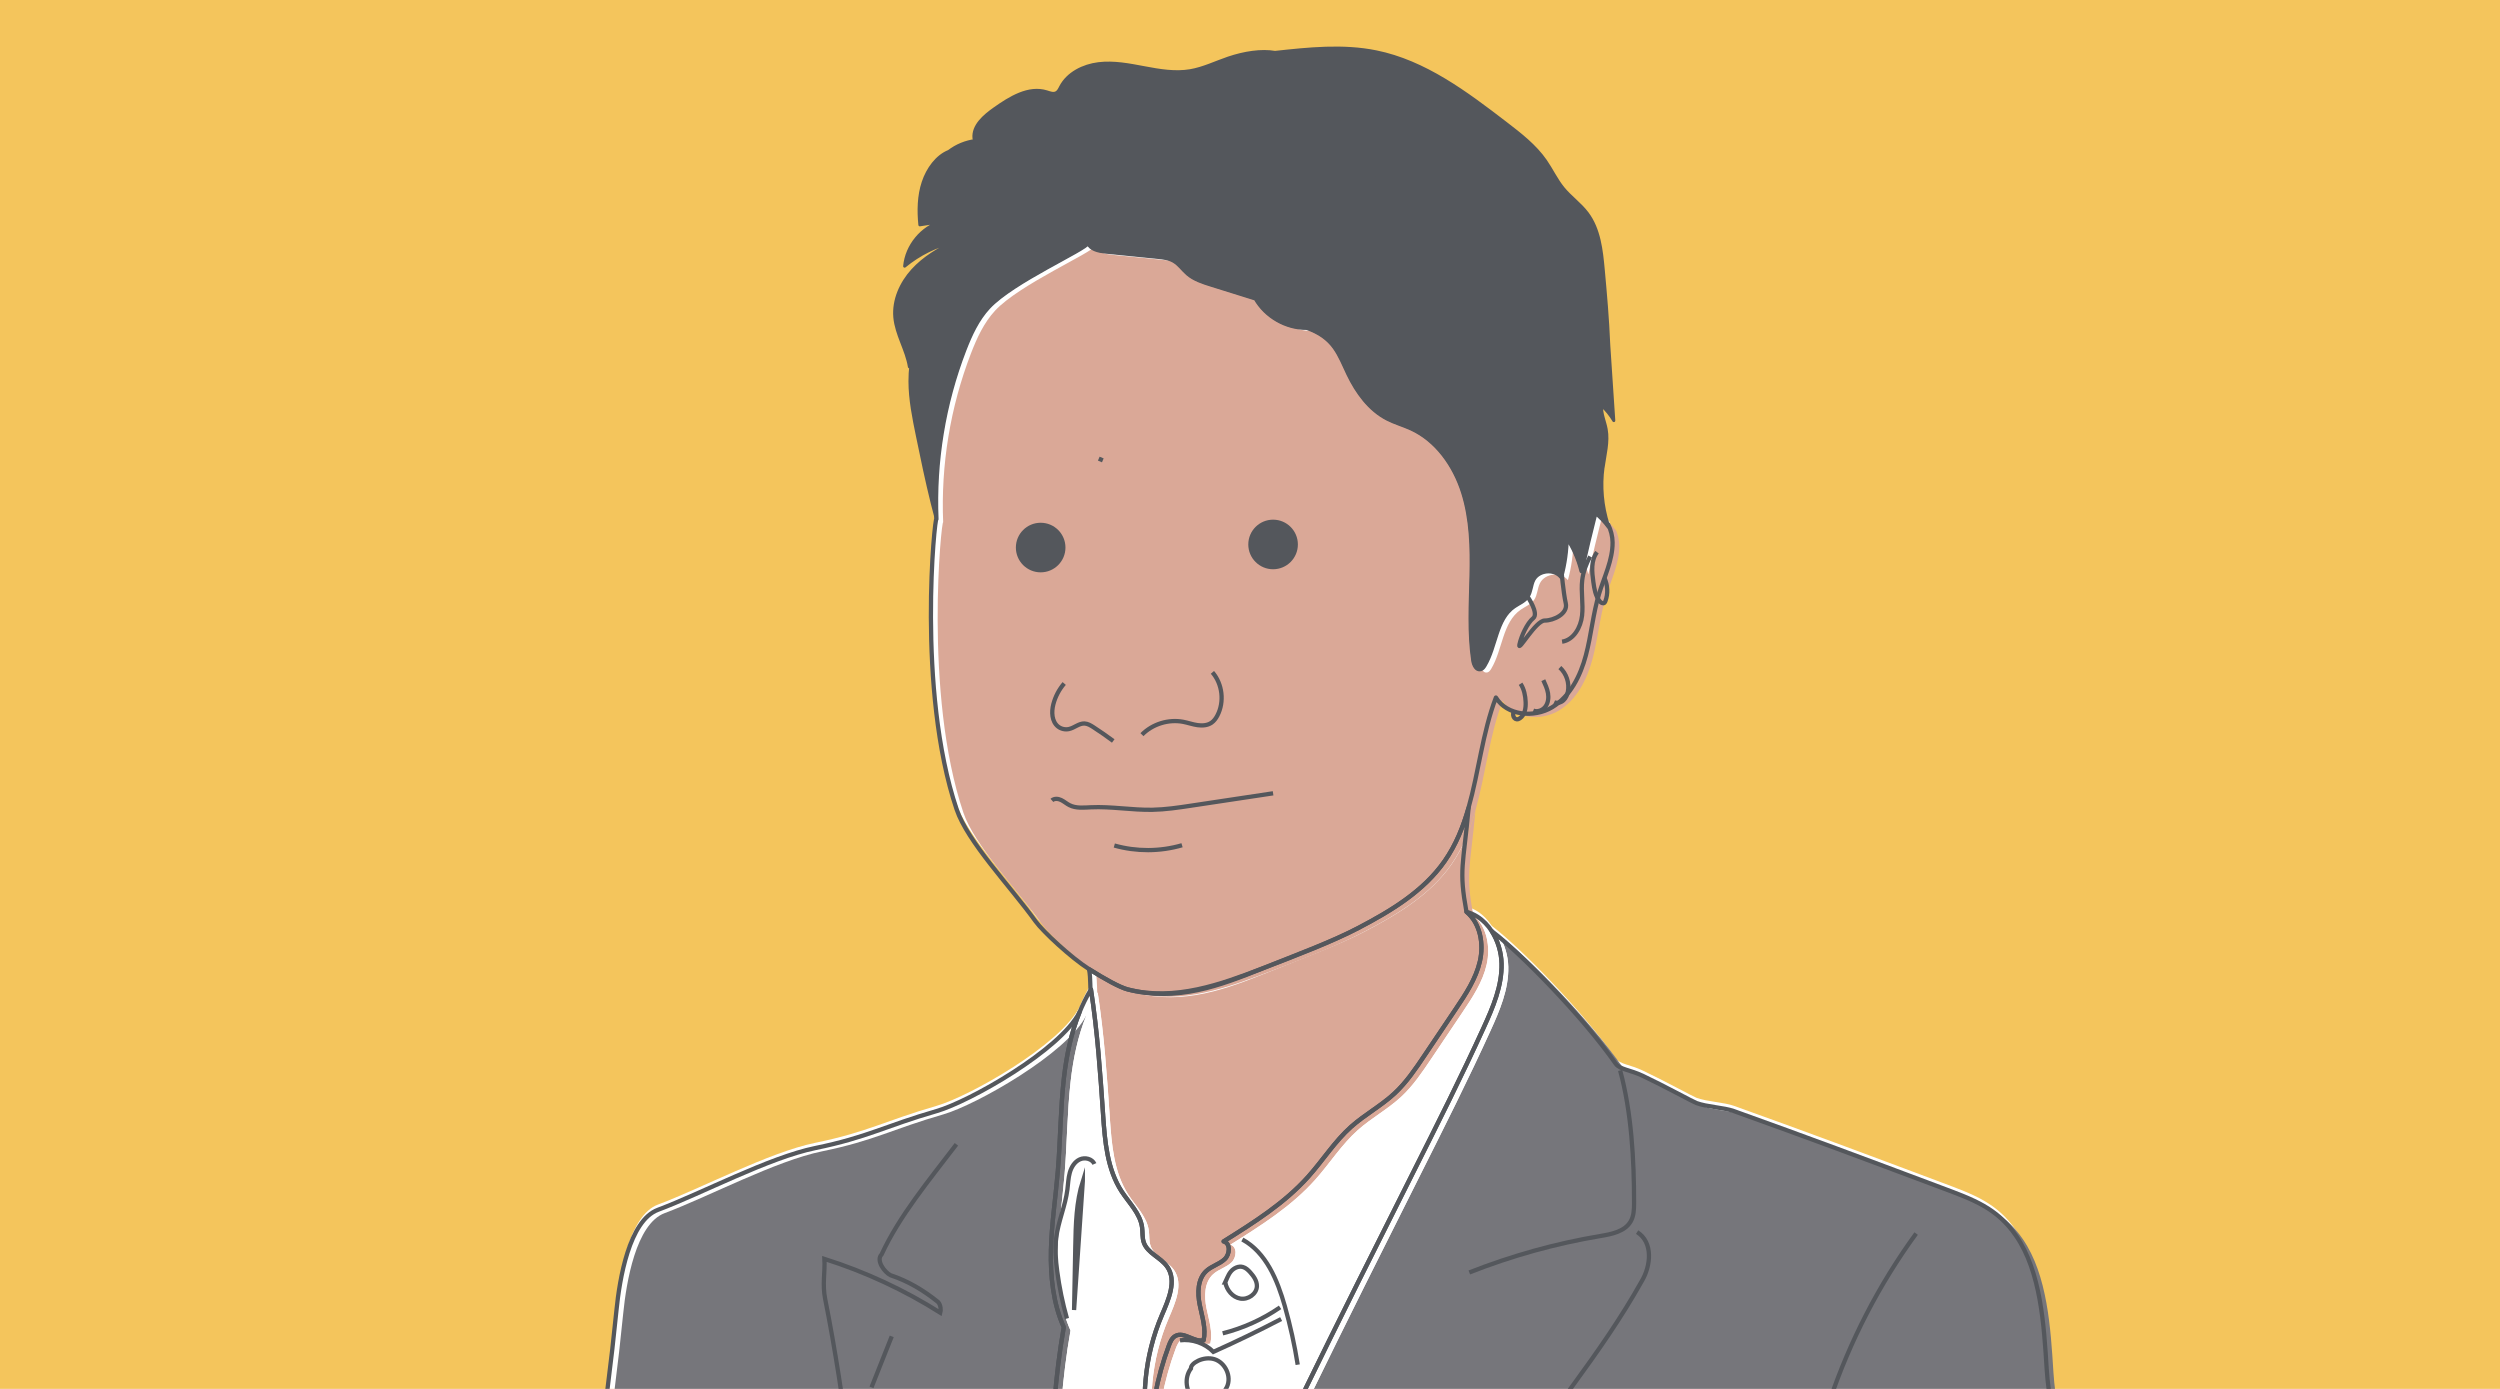
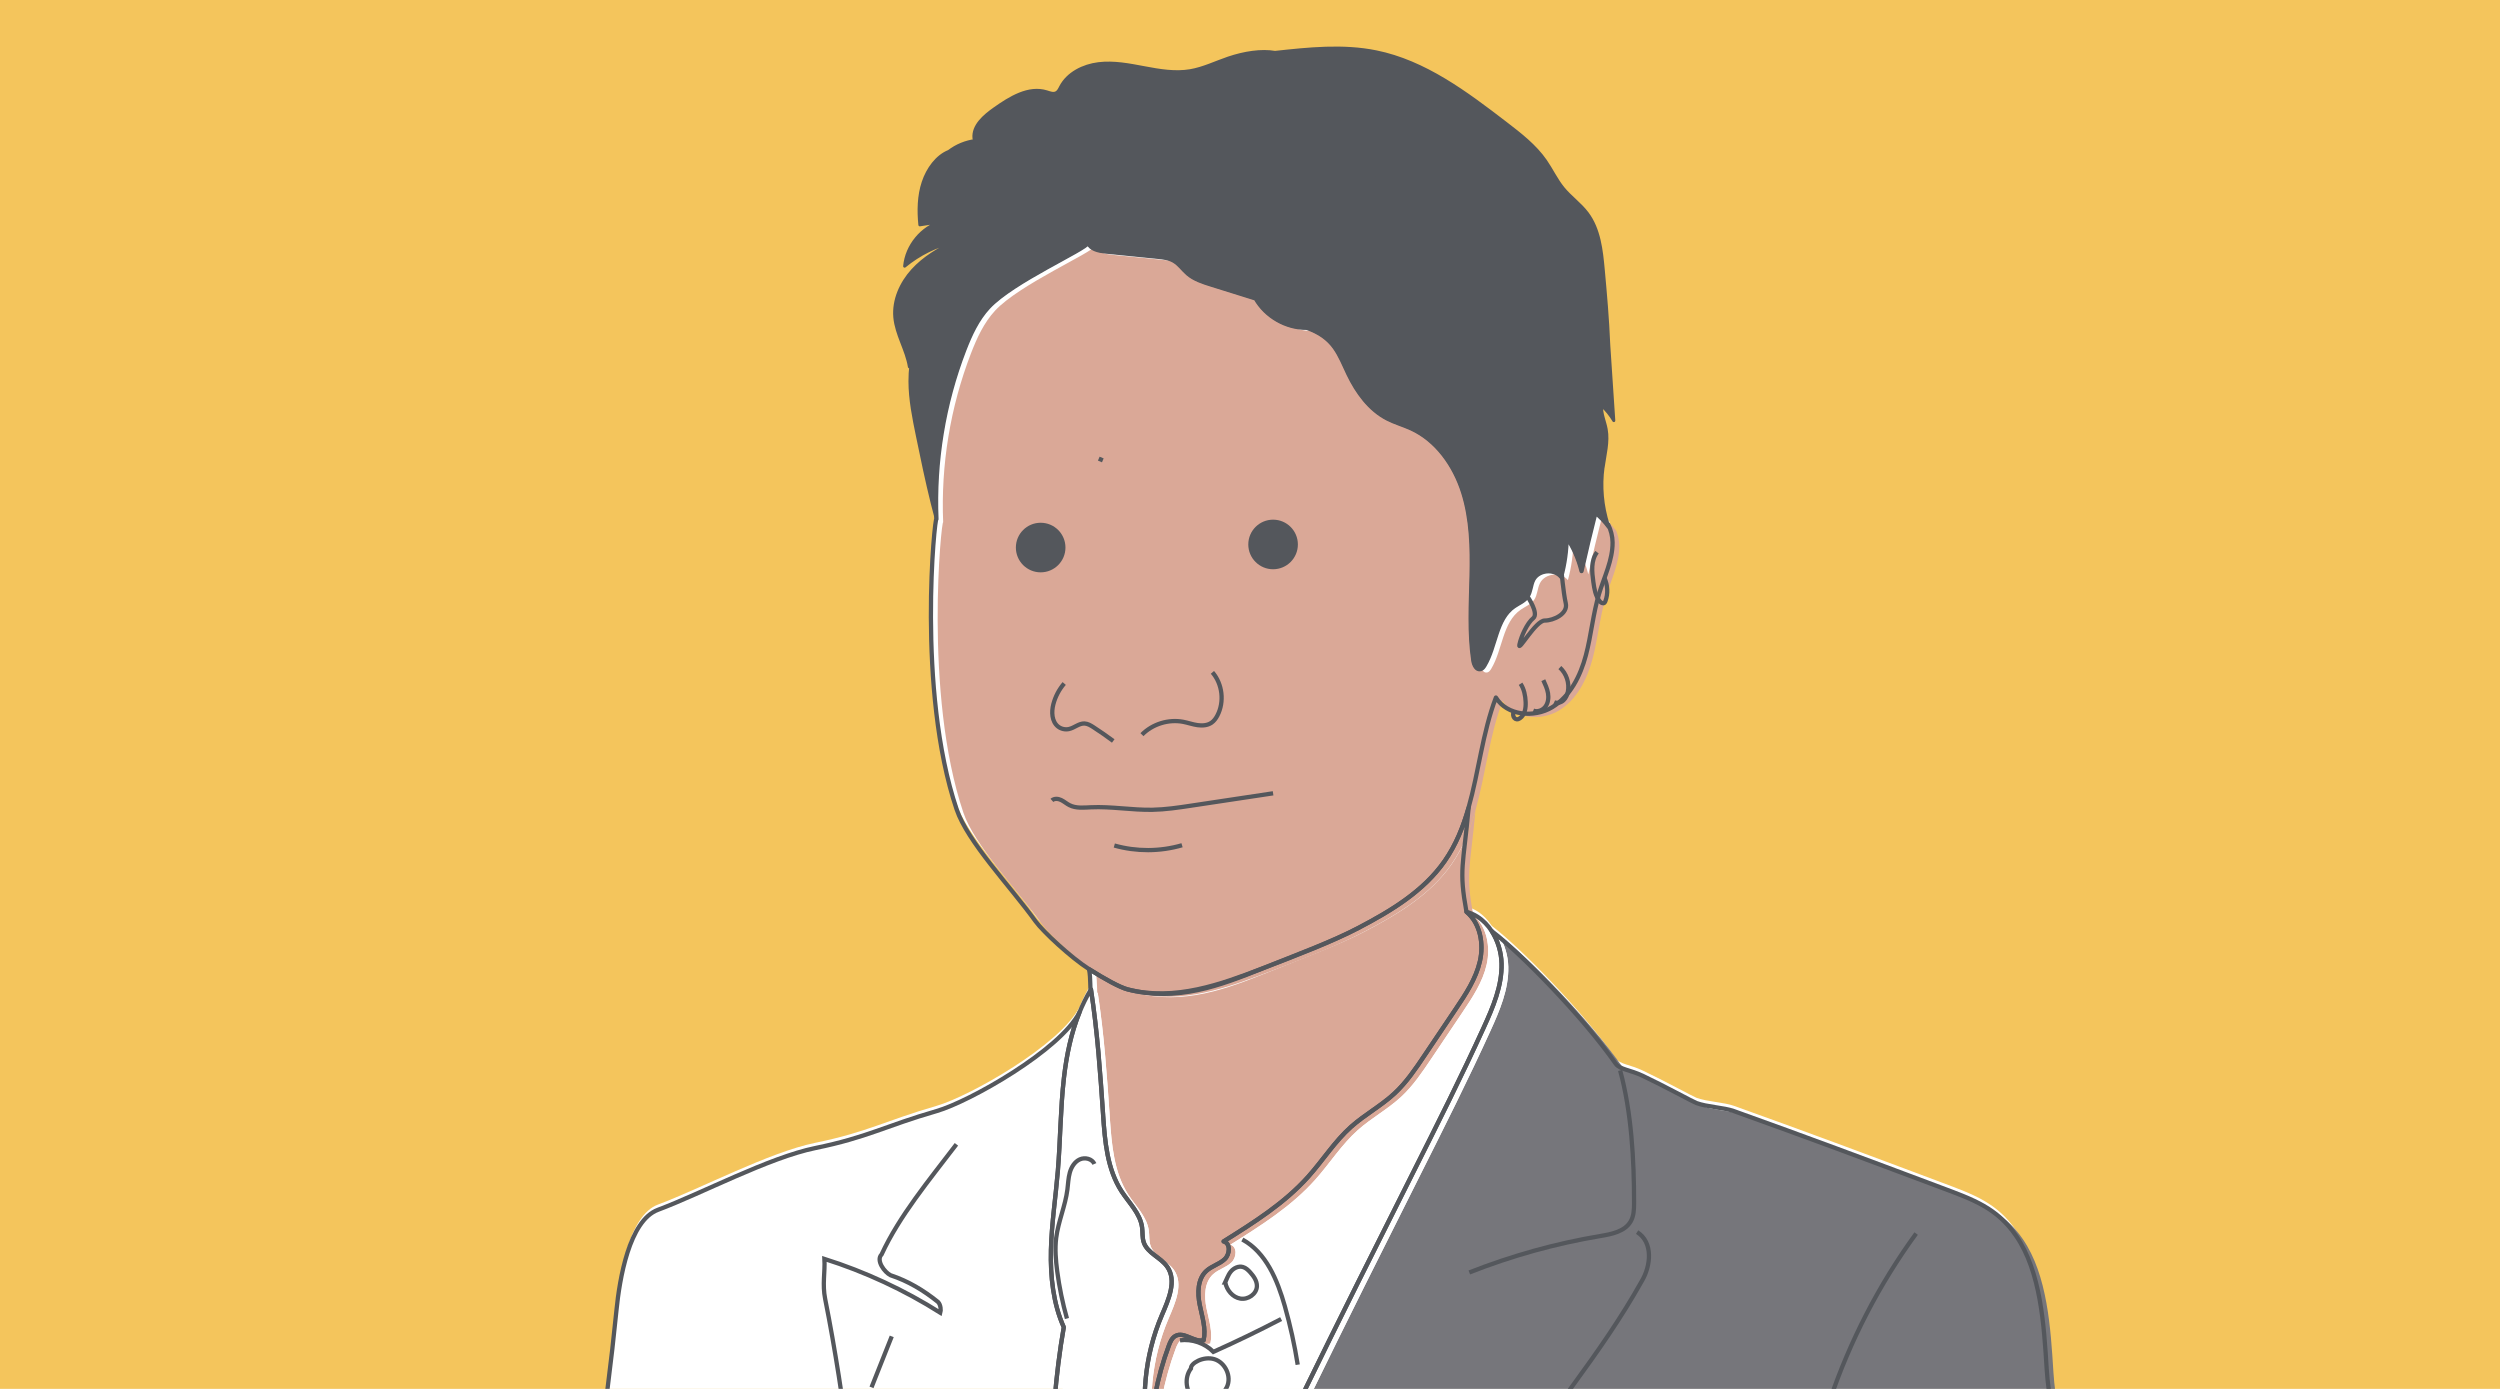
<svg xmlns="http://www.w3.org/2000/svg" id="Layer_1" version="1.1" viewBox="0 0 841.89 467.72">
  <defs>
    <style>
      .st0, .st1, .st2 {
        fill: none;
      }

      .st1, .st3 {
        stroke-linejoin: round;
      }

      .st1, .st3, .st2 {
        stroke: #54575c;
      }

      .st1, .st2 {
        stroke-width: 1.44px;
      }

      .st4 {
        fill: #daa897;
      }

      .st3, .st5 {
        fill: #54575c;
      }

      .st6 {
        fill: #76767b;
      }

      .st2 {
        stroke-miterlimit: 10;
      }

      .st7 {
        fill: #fff;
      }

      .st8 {
        fill: #f4c55c;
      }

      .st9 {
        clip-path: url(#clippath);
      }
    </style>
    <clipPath id="clippath">
      <rect class="st0" x="-1.58" y="0" width="845.06" height="467.72" />
    </clipPath>
  </defs>
  <g class="st9">
    <g>
      <rect class="st8" x="-1.58" y="0" width="845.06" height="467.72" />
      <g>
        <path class="st7" d="M328.83,45.5c-.12,0-.23.04-.35.05.12.06.24.06.35-.05Z" />
        <path class="st7" d="M707.65,545.39c-.11-11.08-2.5-22.33-5.55-33.05-4.99-17.57-11.71-34.91-12.85-53.14-.92-14.72-1.97-32.65-10.31-44.81-6.45-9.4-14.33-12.14-25-16.15-28.05-10.53-44.17-16.56-70.11-25.87-3.24-1.16-9.04-1.37-12.55-2.69-1.24-.47-10.63-5.64-18.06-9.16-4.29-2.04-7.75-2.13-9.08-4.05-11.17-15.99-32.16-37.38-41.77-44.68,2.06,3.19,3.22,7.1,3.31,10.91.18,7.53-2.89,14.72-6.02,21.57-7.49,16.43-15.61,32.57-23.72,48.7-25.34,50.4-50.62,100.86-73.51,152.41h305.22,0Z" />
        <path class="st7" d="M351.29,545.39c3.03-33.34,1.09-67.2,6.95-100.21-3.57-7.97-4.55-17.08-4.33-25.99s1.6-17.74,2.33-26.63c.87-10.44.86-20.94,2.05-31.35.87-7.55,2.41-15.11,5.26-22.12-6.4,12.76-37.07,30.11-48.12,33.3-17.29,4.99-23.23,8.84-40.85,12.45-15.59,3.19-38.5,15.39-52.99,20.8-9.73,3.63-12.94,23.41-13.97,33.74-3.55,35.62-9.13,71.03-16.7,106.01h160.37Z" />
        <path class="st7" d="M371.49,373.63c.61,8.94,1.36,18.31,6.24,25.82,2.56,3.93,6.27,7.45,6.89,12.1.23,1.7.02,3.48.58,5.1,1.26,3.63,5.72,5.02,7.91,8.18,3.27,4.71.43,11.03-1.83,16.3-5.88,13.72-7.33,29.29-4.08,43.86.27-11.46,2.45-22.87,6.44-33.62.46-1.25,1.03-2.59,2.2-3.24,2.88-1.61,6.28,2.2,9.5,1.46.88-3.95-.52-8-1.31-11.97s-.75-8.65,2.24-11.39c1.81-1.65,4.38-2.27,6.17-3.95,1.79-1.67,2.01-5.39-.36-5.99,10.18-6.37,20.5-12.86,28.51-21.81,4.93-5.51,8.91-11.88,14.42-16.79,4.59-4.09,10.12-7.05,14.63-11.24,4-3.72,7.09-8.3,10.13-12.84,3.49-5.19,6.97-10.38,10.46-15.56,3.38-5.03,6.82-10.2,8.16-16.1s.14-12.79-4.53-16.65c-2.61-14.29-1.06-15.43.73-35.07-1.82,6.4-4.24,12.51-8.06,17.99-7.1,10.19-18.17,16.83-29.18,22.58-8.37,4.37-20.19,8.75-32.58,13.73-13.67,5.49-28.26,11.2-44.99,6.9-2.58-.66-7.72-3.48-13.03-6.85.67,3.24.25,7.5.66,6.82,2.18,14.21,3.14,28.22,4.09,42.23h-.01Z" />
        <path class="st7" d="M541.6,174.89c.09.28.17.56.26.84-1.3-1.8-2.83-3.43-4.56-4.83-1.66,6.53-3.22,13.07-4.69,19.64-.98-4.06-2.68-7.94-5-11.41-.05,4.5-.67,9-1.86,13.35-2.36-2.91-7.73-2.33-9.41,1.02-.89,1.77-.82,3.95-1.94,5.58-1.07,1.56-2.98,2.27-4.53,3.34-6.2,4.28-6.06,13.44-9.94,19.9-.32.53-.71,1.08-1.31,1.24-1.38.37-2.23-1.45-2.45-2.87-1.4-9.39-.81-18.95-.59-28.45s.03-19.17-2.84-28.22-8.8-17.53-17.43-21.5c-2.63-1.21-5.45-1.98-8.02-3.3-6.03-3.08-10.22-8.9-13.15-15-1.48-3.07-2.71-6.3-4.71-9.06-2-2.76-4.97-5.06-9.38-6.54-6.92.05-13.73-3.87-17.16-9.87-4.98-1.56-9.96-3.11-14.94-4.67-2.81-.88-5.7-1.8-7.93-3.71-1.61-1.38-2.83-3.24-4.66-4.31-1.66-.97-3.64-1.18-5.55-1.37-5.81-.59-11.61-1.17-17.42-1.76-2.32-.23-5.07-.78-5.94-2.94-.74,2.15-25.43,12.93-33.57,21.7-3.78,4.07-6.14,9.23-8.14,14.4-6.97,18.08-10.18,37.6-9.37,56.96-.49-1.8-6.73,57.45,6.79,97.69,3.7,11.03,18.07,25.91,26.62,37.78,2.44,3.38,11.96,12.24,17.95,16.04,5.31,3.37,10.45,6.18,13.03,6.85,15.94,4.1,31.79-1.87,44.99-6.9,13.2-5.03,23.77-9.13,32.58-13.73,11.01-5.75,22.08-12.39,29.18-22.58,3.82-5.49,6.25-11.6,8.06-17.99,3.44-12.11,4.71-25.24,9.21-37.08,3.69,6.09,12.85,6.95,18.94,3.27,6.09-3.68,9.52-10.59,11.35-17.46,1.83-6.88,2.41-14.06,4.49-20.87,1.74-5.7,4.56-11.24,4.51-17.2-.02-2.03-.55-4.13-1.48-6v.02Z" />
        <path class="st7" d="M351.29,545.39h51.14c22.89-51.55,48.16-102.01,73.51-152.41,8.11-16.13,16.23-32.27,23.72-48.7,3.12-6.85,6.19-14.04,6.02-21.57-.09-3.8-1.25-7.72-3.31-10.91-1.28-1.99-2.92-3.69-4.87-4.92-1.12-.7-2.33-1.25-3.64-1.6,4.67,3.86,5.87,10.74,4.53,16.65-1.34,5.9-4.79,11.08-8.16,16.1-3.48,5.19-6.97,10.38-10.46,15.56-3.05,4.54-6.13,9.12-10.13,12.84-4.51,4.19-10.03,7.15-14.63,11.24-5.51,4.92-9.5,11.29-14.42,16.79-8.01,8.95-18.33,15.44-28.51,21.81,2.37.6,2.15,4.32.36,5.99s-4.36,2.29-6.17,3.95c-2.99,2.74-3.03,7.42-2.24,11.39s2.19,8.02,1.31,11.97c-3.22.75-6.62-3.07-9.5-1.46-1.16.65-1.73,1.99-2.2,3.24-3.99,10.75-6.17,22.16-6.44,33.62-3.25-14.57-1.8-30.14,4.08-43.86,2.26-5.27,5.09-11.59,1.83-16.3-2.19-3.15-6.65-4.55-7.91-8.18-.56-1.62-.35-3.4-.58-5.1-.62-4.65-4.33-8.17-6.89-12.1-4.88-7.51-5.63-16.88-6.24-25.82-.96-14.01-1.91-28.02-4.1-42.23-.41.68-.8,1.37-1.18,2.07-.68,1.26-1.31,2.54-1.89,3.84h0c-.26.59-.52,1.19-.76,1.79-2.85,7.01-4.4,14.58-5.26,22.12-1.19,10.4-1.19,20.91-2.05,31.35-.74,8.88-2.11,17.72-2.33,26.63s.76,18.03,4.33,25.99c-5.86,33.01-3.91,66.88-6.95,100.21h0Z" />
      </g>
      <g>
        <path class="st1" d="M331.09,48.39c-.12,0-.23.04-.35.05.12.06.24.06.35-.05Z" />
        <path class="st6" d="M709.82,545.39c-.45-10.14-2.69-20.38-5.47-30.17-4.99-17.57-11.71-34.91-12.85-53.14-.92-14.72-1.97-32.65-10.31-44.81-6.45-9.4-14.33-12.14-25-16.15-28.05-10.53-44.17-16.56-70.11-25.87-3.24-1.16-9.04-1.37-12.55-2.69-1.24-.47-10.63-5.64-18.06-9.16-4.29-2.04-7.75-2.13-9.08-4.05-11.17-15.99-32.16-37.38-41.77-44.68,2.06,3.19,3.22,7.1,3.31,10.91.18,7.53-2.89,14.72-6.02,21.57-7.49,16.43-15.61,32.57-23.72,48.7-24.87,49.45-49.67,98.98-72.22,149.52h303.85v.02Z" />
-         <path class="st6" d="M353.8,545.39c2.68-32.4,1.01-65.27,6.7-97.33-3.57-7.97-4.55-17.08-4.33-25.99s1.6-17.74,2.33-26.63c.87-10.44.86-20.94,2.05-31.35.87-7.55,2.41-15.11,5.26-22.12-6.4,12.76-37.07,30.11-48.12,33.3-17.29,4.99-23.23,8.84-40.85,12.45-15.59,3.19-38.5,15.39-52.99,20.8-9.73,3.63-12.94,23.41-13.97,33.74-3.45,34.64-8.83,69.08-16.09,103.13h160.01Z" />
        <path class="st4" d="M373.75,376.52c.61,8.94,1.36,18.31,6.24,25.82,2.56,3.93,6.27,7.45,6.89,12.1.23,1.7.02,3.48.58,5.1,1.26,3.63,5.72,5.02,7.91,8.18,3.27,4.71.43,11.03-1.83,16.3-5.88,13.72-7.33,29.29-4.08,43.86.27-11.46,2.45-22.87,6.44-33.62.46-1.25,1.03-2.59,2.2-3.24,2.88-1.61,6.28,2.2,9.5,1.46.88-3.95-.52-8-1.31-11.97s-.75-8.65,2.24-11.39c1.81-1.65,4.38-2.27,6.17-3.95,1.79-1.67,2.01-5.39-.36-5.99,10.18-6.37,20.5-12.86,28.51-21.81,4.93-5.51,8.91-11.88,14.42-16.79,4.59-4.09,10.12-7.05,14.63-11.24,4-3.72,7.09-8.3,10.13-12.84,3.49-5.19,6.97-10.38,10.46-15.56,3.38-5.03,6.82-10.2,8.16-16.1s.14-12.79-4.53-16.65c-2.61-14.29-1.06-15.43.73-35.07-1.82,6.4-4.24,12.51-8.06,17.99-7.1,10.19-18.17,16.83-29.18,22.58-8.37,4.37-20.19,8.75-32.58,13.73-13.67,5.49-28.26,11.2-44.99,6.9-2.58-.66-7.72-3.48-13.03-6.85.67,3.24.25,7.5.66,6.82,2.18,14.21,3.14,28.22,4.09,42.23h-.01Z" />
        <path class="st4" d="M543.85,177.78c.09.28.17.56.26.84-1.3-1.8-2.83-3.43-4.56-4.83-1.66,6.53-3.22,13.07-4.69,19.64-.98-4.06-2.68-7.94-5-11.41-.05,4.5-.67,9-1.86,13.35-2.36-2.91-7.73-2.33-9.41,1.02-.89,1.77-.82,3.95-1.94,5.58-1.07,1.56-2.98,2.27-4.53,3.34-6.2,4.28-6.06,13.44-9.94,19.9-.32.53-.71,1.08-1.31,1.24-1.38.37-2.23-1.45-2.45-2.87-1.4-9.39-.81-18.95-.59-28.45s.03-19.17-2.84-28.22-8.8-17.53-17.43-21.5c-2.63-1.21-5.45-1.98-8.02-3.3-6.03-3.08-10.22-8.9-13.15-15-1.48-3.07-2.71-6.3-4.71-9.06-2-2.76-4.97-5.06-9.38-6.54-6.92.05-13.73-3.87-17.16-9.87-4.98-1.56-9.96-3.11-14.94-4.67-2.81-.88-5.7-1.8-7.93-3.71-1.61-1.38-2.83-3.24-4.66-4.31-1.66-.97-3.64-1.18-5.55-1.37-5.81-.59-11.61-1.17-17.42-1.76-2.32-.23-5.07-.78-5.94-2.94-.74,2.15-25.43,12.93-33.57,21.7-3.78,4.07-6.14,9.23-8.14,14.4-6.97,18.08-10.18,37.6-9.37,56.96-.49-1.8-6.73,57.45,6.79,97.69,3.7,11.03,18.07,25.91,26.62,37.78,2.44,3.38,11.96,12.24,17.95,16.04,5.31,3.37,10.45,6.18,13.03,6.85,15.94,4.1,31.79-1.87,44.99-6.9,13.2-5.03,23.77-9.13,32.58-13.73,11.01-5.75,22.08-12.39,29.18-22.58,3.82-5.49,6.25-11.6,8.06-17.99,3.44-12.11,4.71-25.24,9.21-37.08,3.69,6.09,12.85,6.95,18.94,3.27,6.09-3.68,9.52-10.59,11.35-17.46,1.83-6.88,2.41-14.06,4.49-20.87,1.74-5.7,4.56-11.24,4.51-17.2-.02-2.03-.55-4.13-1.48-6v.02Z" />
        <path class="st7" d="M353.8,545.39h52.17c22.55-50.54,47.35-100.07,72.22-149.52,8.11-16.13,16.23-32.27,23.72-48.7,3.12-6.85,6.2-14.04,6.02-21.57-.09-3.8-1.25-7.72-3.31-10.91-1.28-1.99-2.92-3.69-4.87-4.92-1.12-.7-2.33-1.25-3.64-1.6,4.67,3.86,5.87,10.74,4.53,16.65-1.34,5.9-4.79,11.08-8.16,16.1-3.49,5.19-6.97,10.38-10.46,15.56-3.05,4.54-6.13,9.12-10.13,12.84-4.51,4.19-10.03,7.15-14.63,11.24-5.51,4.92-9.5,11.29-14.42,16.79-8.01,8.95-18.33,15.44-28.51,21.81,2.37.6,2.15,4.32.36,5.99s-4.36,2.29-6.17,3.95c-2.99,2.74-3.03,7.42-2.24,11.39s2.19,8.02,1.31,11.97c-3.22.75-6.62-3.07-9.5-1.46-1.16.65-1.73,1.99-2.2,3.24-3.99,10.75-6.17,22.16-6.44,33.62-3.25-14.57-1.8-30.14,4.08-43.86,2.26-5.27,5.09-11.59,1.83-16.3-2.19-3.15-6.65-4.55-7.91-8.18-.56-1.62-.35-3.4-.58-5.1-.62-4.65-4.33-8.17-6.89-12.1-4.88-7.51-5.63-16.88-6.24-25.82-.96-14.01-1.91-28.02-4.09-42.23-.41.68-.8,1.37-1.18,2.07-.68,1.26-1.31,2.54-1.89,3.84h0c-.26.59-.52,1.19-.76,1.79-2.85,7.01-4.4,14.58-5.26,22.12-1.19,10.4-1.19,20.91-2.05,31.35-.74,8.88-2.11,17.72-2.33,26.63s.76,18.03,4.33,25.99c-5.69,32.06-4.02,64.92-6.7,97.33h0Z" />
      </g>
      <g>
        <path class="st2" d="M371.38,155.03l-1.36-.58" />
        <path class="st2" d="M408.29,226.42c3.38,3.91,4.08,9.93,1.68,14.52-.49.94-1.12,1.84-1.99,2.44-1.35.93-3.11,1.05-4.74.81s-3.18-.8-4.79-1.11c-4.96-.94-10.34.73-13.89,4.32" />
        <path class="st2" d="M358.38,230.17c-1.72,2-2.98,4.4-3.65,6.96-.69,2.64-.55,5.88,1.6,7.56,1.02.79,2.4,1.1,3.66.82,1.82-.4,3.35-1.94,5.21-1.87,1.1.04,2.09.65,3.02,1.25,2.27,1.48,4.5,3.02,6.67,4.64" />
        <path class="st2" d="M354.24,269.54c.82-.73,2.11-.61,3.1-.13s1.82,1.23,2.8,1.73c2.18,1.12,4.77.83,7.22.72,6.91-.32,13.8.97,20.72.84,4.4-.08,8.76-.74,13.12-1.4,9.17-1.38,18.35-2.77,27.52-4.15" />
        <path class="st2" d="M398.06,284.64c-7.4,2.16-15.4,2.19-22.81.09" />
        <path class="st2" d="M512.06,230.26c1.18,1.79,1.62,3.99,1.71,6.14.09,2.03-.25,4.35-1.93,5.49-.33.22-.72.4-1.11.34-.62-.08-1.05-.69-1.14-1.3s.09-1.23.27-1.83" />
        <path class="st2" d="M519.72,229.05c.65,1.42,1.32,2.85,1.58,4.39s.07,3.22-.84,4.48-2.67,1.97-4.12,1.38" />
        <path class="st2" d="M525.29,224.8c2.21,1.99,3.27,5.17,2.71,8.09-.21,1.1-.67,2.2-1.5,2.96s-2.1,1.09-3.12.63" />
        <path class="st2" d="M418.36,417.41c8.02,4.37,11.83,13.69,14.32,22.47,1.83,6.47,3.28,13.05,4.33,19.69" />
        <path class="st2" d="M431.43,444.2c-7.5,3.91-15.11,7.6-22.82,11.05-2.88-2.93-7.17-4.41-11.25-3.89" />
-         <path class="st2" d="M431.07,440.26c-5.85,4.03-12.43,7.01-19.32,8.75" />
        <path class="st2" d="M412.61,431.87c.5,2.59,2.48,4.99,5.08,5.44s5.52-1.55,5.58-4.19c.04-1.75-1.05-3.31-2.22-4.62-.7-.78-1.49-1.55-2.5-1.83-1.48-.42-3.1.36-4.08,1.56s-1.41,2.73-1.87,3.64h.01Z" />
        <path class="st2" d="M401.06,460.85c-2.31,3.03-1.8,7.84,1.11,10.29.83.7,1.86,1.23,2.95,1.24.8,0,1.58-.26,2.33-.57,2.35-.96,4.64-2.45,5.72-4.75,1.65-3.51-.52-8.22-4.23-9.35s-8.08,1.42-7.88,3.13h0Z" />
        <path class="st2" d="M368.55,391.97c-.77-1.75-3.18-2.33-4.92-1.54s-2.84,2.59-3.36,4.43-.57,3.78-.81,5.68c-.7,5.55-3.08,10.78-3.78,16.33-.46,3.72-.15,7.5.34,11.22.71,5.38,1.81,10.71,3.28,15.93" />
-         <path class="st2" d="M364.65,397.72c-2.24,7.06-2.4,14.59-2.54,21.99-.14,7.15-.27,14.29-.41,21.44l2.95-43.43Z" />
        <path class="st2" d="M293.48,467.21c2.27-5.73,4.55-11.45,6.82-17.18" />
        <g>
          <path class="st1" d="M328.81,47.28c-.12,0-.23.04-.35.05.12.06.24.06.35-.05Z" />
          <path class="st3" d="M539.87,157.36c.58-4.26,1.78-8.55,1.03-12.78-.48-2.69-1.75-5.29-1.55-8.02,1.61,1.49,3,3.21,4.11,5.09-.56-8.47-1.12-16.95-1.69-25.42-.38-9.15-1.11-17.19-1.84-25.22-.61-6.72-1.36-13.82-5.42-19.21-2.35-3.12-5.64-5.41-8.11-8.43-2.31-2.83-3.84-6.2-5.93-9.21-3.53-5.09-8.53-8.94-13.44-12.71-13.29-10.19-27.2-20.67-43.61-24-11.17-2.27-22.71-1.04-34.04.19-4.64-.79-10.34.09-15.73,1.91-4.27,1.45-8.37,3.49-12.82,4.25-5.12.87-10.35-.04-15.45-1s-10.29-1.99-15.44-1.36-10.36,3.21-12.76,7.81c-.39.75-.76,1.6-1.51,1.98-.98.5-2.14.02-3.19-.31-6.09-1.89-12.32,1.97-17.53,5.65-3.49,2.46-7.39,5.77-6.96,10.02.03.28.23.61.44.73.12-.02.23-.04.35-.05-.11.11-.23.11-.35.05-3.21.42-6.31,1.69-8.89,3.66-4.03,1.61-7.13,5.82-8.65,10.4s-1.6,9.53-1.13,14.34c2.44-.38,4.88-.75,7.32-1.13-6.65,1.91-11.82,8.16-12.44,15.05,4.88-4.03,10.71-6.91,16.88-8.34-5.24,2.46-10.35,5.46-14.24,9.75-3.89,4.29-6.46,10.03-5.95,15.8.51,5.79,3.99,10.95,4.91,16.69.24-5.95,2.15-11.82,5.44-16.77-3.46,6.66-5.27,14.15-5.25,21.65.02,6.19,1.27,12.3,2.51,18.36,1.55,7.56,3.12,15.13,4.98,22.62.45,1.81.91,3.63,1.4,5.43-.81-19.36,2.4-38.88,9.37-56.96,2-5.18,4.36-10.34,8.14-14.4,8.15-8.77,32.83-19.56,33.57-21.7.87,2.16,3.63,2.71,5.94,2.94,5.81.59,11.61,1.17,17.42,1.76,1.91.19,3.89.41,5.55,1.37,1.83,1.07,3.05,2.93,4.66,4.31,2.23,1.91,5.13,2.84,7.93,3.71,4.98,1.56,9.96,3.11,14.94,4.67,3.43,6.01,10.24,9.92,17.16,9.87,4.41,1.48,7.37,3.79,9.38,6.54,2,2.76,3.24,5.98,4.71,9.06,2.93,6.1,7.13,11.92,13.15,15,2.57,1.32,5.39,2.09,8.02,3.3,8.63,3.97,14.55,12.45,17.43,21.5s3.06,18.72,2.84,28.22-.81,19.05.59,28.45c.21,1.41,1.07,3.24,2.45,2.87.59-.16.99-.71,1.31-1.24,3.88-6.46,3.74-15.62,9.94-19.9,1.56-1.08,3.46-1.78,4.53-3.34,1.12-1.63,1.05-3.81,1.94-5.58,1.68-3.35,7.05-3.93,9.41-1.02,1.18-4.35,1.81-8.84,1.86-13.35,2.31,3.47,4.01,7.35,5,11.41,1.47-6.57,3.03-13.12,4.69-19.64,1.73,1.4,3.26,3.02,4.56,4.83-.1-.28-.17-.56-.26-.84-1.99-6.21-2.59-12.85-1.71-19.31h.03Z" />
          <path class="st1" d="M707.6,545.39c-.34-10.51-2.63-21.13-5.52-31.28-4.99-17.57-11.71-34.91-12.85-53.14-.92-14.72-1.97-32.65-10.31-44.81-6.45-9.4-14.33-12.14-25-16.15-28.05-10.53-44.17-16.56-70.11-25.87-3.24-1.16-9.04-1.37-12.55-2.69-1.24-.47-10.63-5.64-18.06-9.16-4.29-2.04-7.75-2.13-9.08-4.05-11.17-15.99-32.16-37.38-41.77-44.68,2.06,3.19,3.22,7.1,3.31,10.91.18,7.53-2.89,14.72-6.02,21.57-7.49,16.43-15.61,32.57-23.72,48.7-25.05,49.82-50.05,99.7-72.73,150.63h304.41v.02Z" />
          <path class="st1" d="M351.44,545.39c2.81-32.76,1.04-66.01,6.79-98.44-3.57-7.97-4.55-17.08-4.33-25.99s1.6-17.74,2.33-26.63c.87-10.44.86-20.94,2.05-31.35.87-7.55,2.41-15.11,5.26-22.12-6.4,12.76-37.07,30.11-48.12,33.3-17.29,4.99-23.23,8.84-40.85,12.45-15.59,3.19-38.5,15.39-52.99,20.8-9.73,3.63-12.94,23.41-13.97,33.74-3.49,35.02-8.94,69.83-16.32,104.24h160.15Z" />
          <path class="st1" d="M371.47,375.4c.61,8.94,1.36,18.31,6.24,25.82,2.56,3.93,6.27,7.45,6.89,12.1.23,1.7.02,3.48.58,5.1,1.26,3.63,5.72,5.02,7.91,8.18,3.27,4.71.43,11.03-1.83,16.3-5.88,13.72-7.33,29.29-4.08,43.86.27-11.46,2.45-22.87,6.44-33.62.46-1.25,1.03-2.59,2.2-3.24,2.88-1.61,6.28,2.2,9.5,1.46.88-3.95-.52-8-1.31-11.97s-.75-8.65,2.24-11.39c1.81-1.65,4.38-2.27,6.17-3.95,1.79-1.67,2.01-5.39-.36-5.99,10.18-6.37,20.5-12.86,28.51-21.81,4.93-5.51,8.91-11.88,14.42-16.79,4.59-4.09,10.12-7.05,14.63-11.24,4-3.72,7.09-8.3,10.13-12.84,3.49-5.19,6.97-10.38,10.46-15.56,3.38-5.03,6.82-10.2,8.16-16.1s.14-12.79-4.53-16.65c-2.61-14.29-1.06-15.43.73-35.07-1.82,6.4-4.24,12.51-8.06,17.99-7.1,10.19-18.17,16.83-29.18,22.58-8.37,4.37-20.19,8.75-32.58,13.73-13.67,5.49-28.26,11.2-44.99,6.9-2.58-.66-7.72-3.48-13.03-6.85.67,3.24.25,7.5.66,6.82,2.18,14.21,3.14,28.22,4.09,42.23h-.01Z" />
          <path class="st1" d="M541.58,176.66c.09.28.17.56.26.84-1.3-1.8-2.83-3.43-4.56-4.83-1.66,6.53-3.22,13.07-4.69,19.64-.98-4.06-2.68-7.94-5-11.41-.05,4.5-.67,9-1.86,13.35-2.36-2.91-7.73-2.33-9.41,1.02-.89,1.77-.82,3.95-1.94,5.58-1.07,1.56-2.98,2.27-4.53,3.34-6.2,4.28-6.06,13.44-9.94,19.9-.32.53-.71,1.08-1.31,1.24-1.38.37-2.23-1.45-2.45-2.87-1.4-9.39-.81-18.95-.59-28.45s.03-19.17-2.84-28.22-8.8-17.53-17.43-21.5c-2.63-1.21-5.45-1.98-8.02-3.3-6.03-3.08-10.22-8.9-13.15-15-1.48-3.07-2.71-6.3-4.71-9.06-2-2.76-4.97-5.06-9.38-6.54-6.92.05-13.73-3.87-17.16-9.87-4.98-1.56-9.96-3.11-14.94-4.67-2.81-.88-5.7-1.8-7.93-3.71-1.61-1.38-2.83-3.24-4.66-4.31-1.66-.97-3.64-1.18-5.55-1.37-5.81-.59-11.61-1.17-17.42-1.76-2.32-.23-5.07-.78-5.94-2.94-.74,2.15-25.43,12.93-33.57,21.7-3.78,4.07-6.14,9.23-8.14,14.4-6.97,18.08-10.18,37.6-9.37,56.96-.49-1.8-6.73,57.45,6.79,97.69,3.7,11.03,18.07,25.91,26.62,37.78,2.44,3.38,11.96,12.24,17.95,16.04,5.31,3.37,10.45,6.18,13.03,6.85,15.94,4.1,31.79-1.87,44.99-6.9,13.2-5.03,23.77-9.13,32.58-13.73,11.01-5.75,22.08-12.39,29.18-22.58,3.82-5.49,6.25-11.6,8.06-17.99,3.44-12.11,4.71-25.24,9.21-37.08,3.69,6.09,12.85,6.95,18.94,3.27,6.09-3.68,9.52-10.59,11.35-17.46,1.83-6.88,2.41-14.06,4.49-20.87,1.74-5.7,4.56-11.24,4.51-17.2-.02-2.03-.55-4.13-1.48-6v.02Z" />
          <path class="st1" d="M351.44,545.39h51.75c22.68-50.93,47.68-100.82,72.73-150.63,8.11-16.13,16.23-32.27,23.72-48.7,3.12-6.85,6.2-14.04,6.02-21.57-.09-3.8-1.25-7.72-3.31-10.91-1.28-1.99-2.92-3.69-4.87-4.92-1.12-.7-2.33-1.25-3.64-1.6,4.67,3.86,5.87,10.74,4.53,16.65-1.34,5.9-4.79,11.08-8.16,16.1-3.49,5.19-6.97,10.38-10.46,15.56-3.05,4.54-6.13,9.12-10.13,12.84-4.51,4.19-10.03,7.15-14.63,11.24-5.51,4.92-9.5,11.29-14.42,16.79-8,8.95-18.33,15.44-28.51,21.81,2.37.6,2.15,4.32.36,5.99-1.79,1.67-4.36,2.29-6.17,3.95-2.99,2.74-3.03,7.42-2.24,11.39s2.19,8.02,1.31,11.97c-3.22.75-6.62-3.07-9.5-1.46-1.16.65-1.73,1.99-2.2,3.24-3.99,10.75-6.17,22.16-6.44,33.62-3.25-14.57-1.8-30.14,4.08-43.86,2.26-5.27,5.09-11.59,1.83-16.3-2.19-3.15-6.65-4.55-7.91-8.18-.56-1.62-.35-3.4-.58-5.1-.62-4.65-4.33-8.17-6.89-12.1-4.88-7.51-5.63-16.88-6.24-25.82-.96-14.01-1.91-28.02-4.09-42.23-.41.68-.8,1.37-1.18,2.07-.68,1.26-1.31,2.54-1.89,3.84h0c-.26.59-.52,1.19-.76,1.79-2.85,7.01-4.4,14.58-5.26,22.12-1.19,10.4-1.19,20.91-2.05,31.35-.74,8.88-2.11,17.72-2.33,26.63s.76,18.03,4.33,25.99c-5.75,32.42-3.98,65.68-6.79,98.44h0Z" />
        </g>
-         <path class="st2" d="M535.5,187.41c-1.36,2.47-2.35,5.17-2.68,7.97-.46,3.95.39,7.96-.05,11.91s-2.8,8.21-6.73,8.8" />
        <path class="st2" d="M322.08,385.36c-9.2,12.08-19.2,24.08-25.2,37.08-2,2,1,6,3,7,6,2,11,5,16,9,1,1,1,3,.8,3.65-12.17-7.69-25.33-13.81-39.05-18.15.25,4.5-.75,8.5.25,13.5,7,35,10,69,16.18,102.7" />
        <path class="st2" d="M545.59,360.47c3.81,14.01,4.72,30.15,4.69,44.66,0,2.11-.07,4.33-1.12,6.16-1.93,3.4-6.33,4.3-10.19,4.94-15.1,2.53-29.93,6.66-44.17,12.28" />
        <path class="st2" d="M551.31,414.92c5.56,3.52,4.56,11.52,1.56,16.52-14,25-31,44-47,69-10,14-19,26-28.09,39.4" />
        <path class="st2" d="M645.27,415.41c-25.02,34.3-39.26,76.35-40.22,118.8" />
        <path class="st2" d="M537.81,185.95c-2.1,2.76-1.72,6.61-1.24,10.04.32,2.29.69,4.72,2.16,6.5.38.47,1.07.9,1.54.53.18-.14.27-.35.35-.56.95-2.53.82-5.45-.36-7.89" />
        <path class="st2" d="M477.56,54.37c-7.48,4.4-11.44,12.95-13.86,21.28-2.09,7.21-4.04,15.56-10.68,19.06-5.08,2.68-11.5,1.45-16.38-1.58" />
        <path class="st2" d="M471.19,52.66c-4.24,2.92-7.71,6.95-9.98,11.57-2.4,4.88-3.5,10.43-6.75,14.79-3.81,5.11-10.13,7.86-16.45,8.7s-12.72,0-19.03-.84" />
        <path class="st2" d="M451.99,58.15c-4.38,4.55-6.63,10.99-11.61,14.88-5.57,4.35-13.25,4.53-20.3,4.05-9.21-.63-18.34-2.05-27.45-3.48" />
        <path class="st2" d="M473.29,82.29c5.1-3.24,11.94-2.87,17.33-.14s9.5,7.5,12.65,12.66c4.41,7.22,7.22,15.42,8.16,23.84" />
-         <path class="st2" d="M473.28,93.36c10.92-1.04,21.09,6.98,26.04,16.78,4.95,9.8,5.78,21.08,6.53,32.03" />
        <path class="st2" d="M361.19,72.6c-2.98-3.19-5.68-6.71-7.36-10.74s-2.28-8.62-1.01-12.79c1.25-4.13,4.19-7.53,7.4-10.42,4.08-3.67,9.7-6.85,14.83-4.91" />
        <path class="st2" d="M354.07,74.42c-5.28-5.67-10.79-11.8-12.13-19.43-1.53-8.71,3.41-18.15,11.44-21.86" />
        <path class="st2" d="M345.22,78.47c-4.11-2-8.22-4.01-12.19-6.27-2.48-1.41-4.98-3-6.59-5.36-2.26-3.32-2.39-7.59-2.45-11.6" />
        <path class="st2" d="M380.46,37.43c2.38-.48,4.62-1.81,7.05-1.73,2.81.08,5.17,1.99,7.45,3.63,5.03,3.62,10.78,6.36,16.9,7.27s12.64-.12,17.84-3.5" />
        <path class="st2" d="M474.82,28.1c-4.71.83-9.79.2-14.07,2.34-4.85,2.43-7.39,7.75-9.66,12.67s-4.99,10.21-9.96,12.37" />
        <path class="st2" d="M446.48,26.39c-12.55,4.6-25.35,9.25-38.71,9.8" />
        <path class="st2" d="M513.04,101.09l8.03,6.4c-1.93-4.3-.39-9.25-.09-13.95.46-7.22-2.28-14.58-7.34-19.74" />
        <circle class="st5" cx="350.45" cy="184.39" r="8.35" />
        <circle class="st5" cx="428.72" cy="183.35" r="8.35" />
      </g>
      <path class="st2" d="M514.38,200.86s3.95,5.7,1.94,7.32-4.06,6.07-4.65,8.9,5.48-8.12,8.52-8.11,7.9-2.31,7.09-5.81-1.51-11.46-1.51-11.46" />
    </g>
  </g>
</svg>